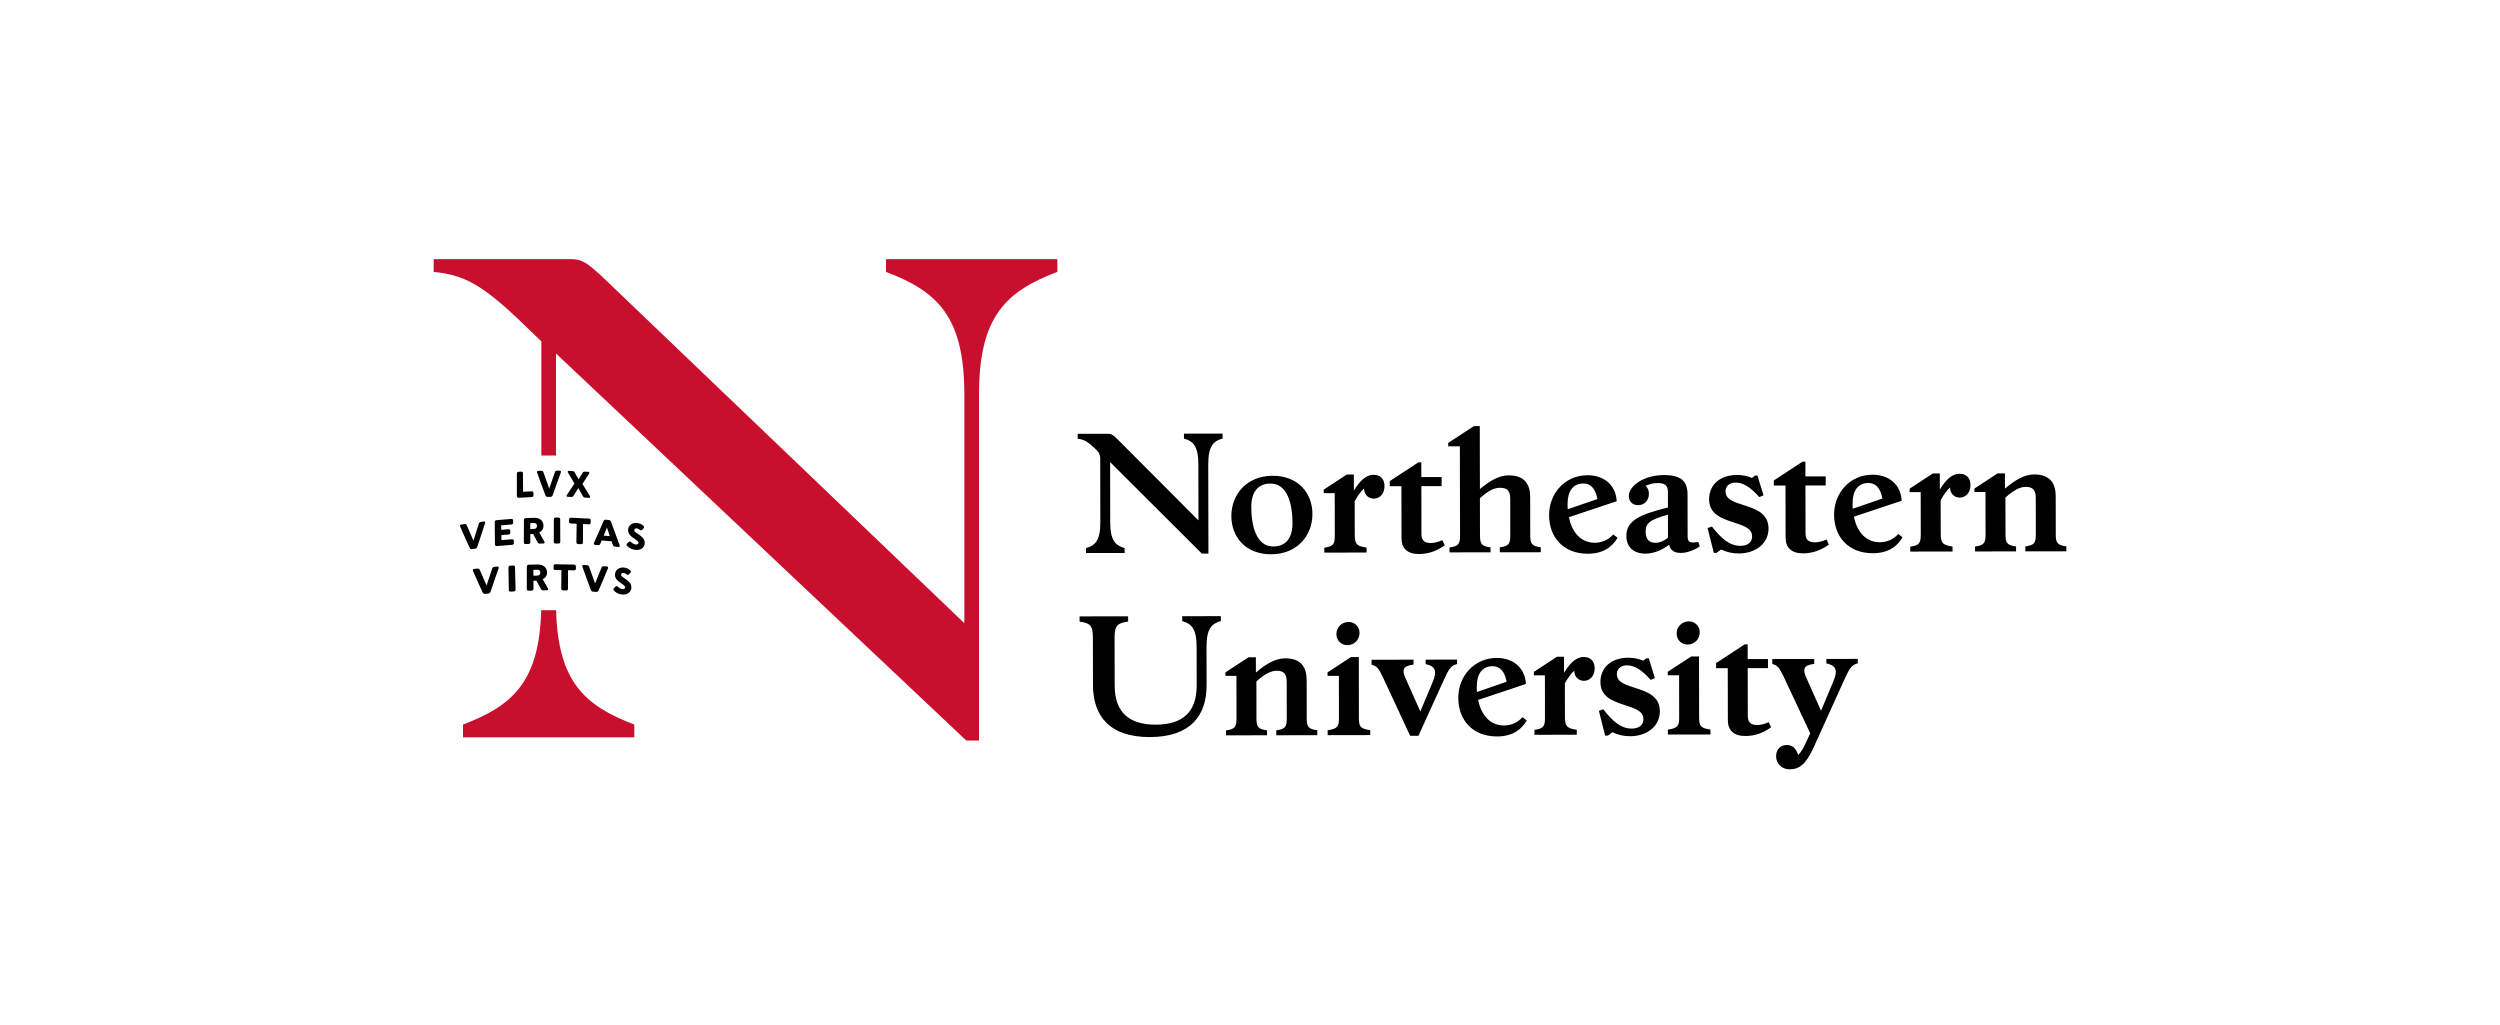
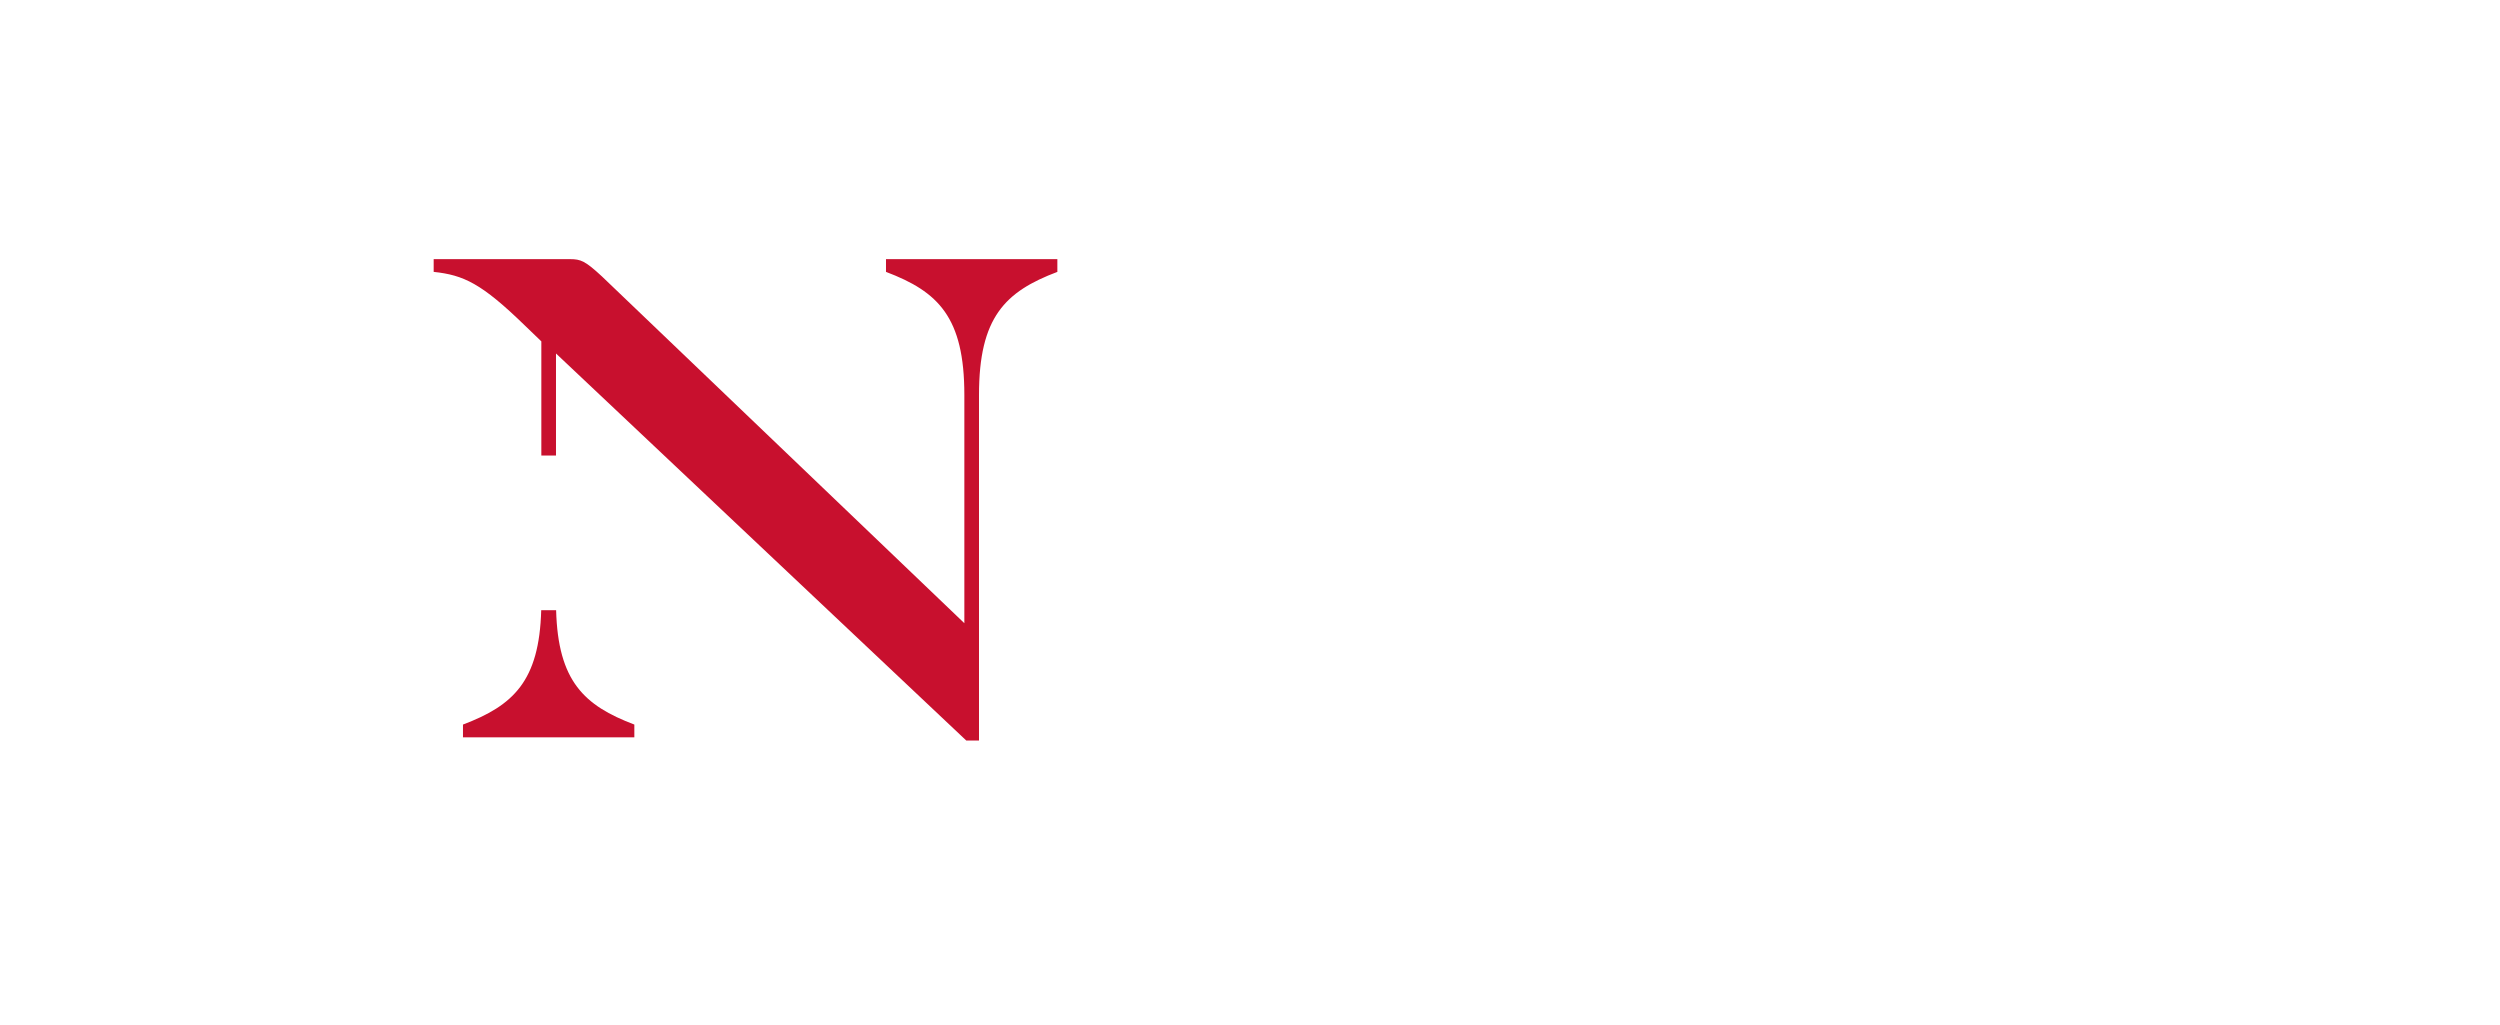
<svg xmlns="http://www.w3.org/2000/svg" width="305" height="125" viewBox="0 0 305 125" fill="none">
  <path d="M52.908 31.612V33.169C56.562 33.558 58.737 34.569 64.023 39.702L66.043 41.647V55.576H67.831V43.125L117.884 90.343H119.438V48.183C119.438 38.693 122.625 35.581 128.998 33.17V31.614H108.091V33.17C114.464 35.581 117.651 38.693 117.651 48.183V76.03L73.427 33.715C71.406 31.847 70.863 31.614 69.541 31.614L52.908 31.612ZM66.028 74.441C65.793 83.108 62.613 86.077 56.483 88.396V89.952H77.39V88.396C71.261 86.077 68.081 83.108 67.847 74.441H66.028Z" fill="#C8102E" />
-   <path d="M180.534 51.987L179.813 51.989L176.684 54.031V54.457L178.104 54.454L178.125 65.295C178.126 66.362 177.952 66.633 176.842 66.79V67.391L181.845 67.382V66.781C180.736 66.629 180.56 66.357 180.558 65.29L180.549 60.792C181.483 59.937 182.202 59.509 183.02 59.508C183.974 59.506 184.248 59.99 184.25 60.862L184.256 65.284C184.259 66.351 184.083 66.622 182.974 66.779L182.977 67.38L187.978 67.372L187.976 66.771C186.867 66.618 186.693 66.346 186.69 65.279L186.682 60.645C186.679 59.093 186.016 57.989 184.049 57.993C182.862 57.995 181.694 58.695 180.548 59.667L180.534 51.987ZM149.153 52.896L144.442 52.904L144.443 53.505C145.553 53.814 146.196 54.394 146.201 56.663L146.213 63.489L136.266 53.52C135.72 52.978 135.505 52.92 135.155 52.921L131.476 52.927L131.477 53.529C132.275 53.604 132.743 53.914 133.659 54.785C133.952 55.056 134.225 55.385 134.226 55.928L134.24 63.705C134.244 65.974 133.602 66.556 132.493 66.868L132.494 67.47L137.206 67.462L137.204 66.861C136.094 66.552 135.451 65.972 135.447 63.703L135.434 56.372L146.629 67.541L147.427 67.54L147.407 56.662C147.403 54.393 148.045 53.81 149.154 53.497L149.153 52.896ZM220.26 56.319L219.91 56.32L216.408 58.615V59.235L217.831 59.233L217.842 65.574C217.845 66.834 218.565 67.511 219.987 67.509C221.097 67.507 222.186 67.136 223.12 66.437L222.826 65.817C222.301 66.051 221.833 66.168 221.425 66.168C220.51 66.17 220.275 65.705 220.275 65.065L220.264 59.228L222.737 59.224L222.734 58.119L220.261 58.123L220.26 56.319ZM173.4 56.402L173.05 56.403L169.55 58.696L169.552 59.317L170.973 59.315L170.984 65.656C170.985 66.917 171.707 67.594 173.13 67.592C174.239 67.59 175.328 67.22 176.262 66.52L175.968 65.9C175.443 66.133 174.977 66.251 174.567 66.251C173.652 66.253 173.417 65.788 173.416 65.148L173.407 59.311L175.879 59.306L175.878 58.201L173.405 58.205L173.4 56.402ZM68.286 57.418C68.16 57.419 68.098 57.419 67.972 57.42C67.81 57.421 67.741 57.472 67.687 57.635C67.42 58.423 67.284 58.817 67.005 59.605C66.719 58.821 66.58 58.429 66.308 57.645C66.252 57.482 66.184 57.434 66.021 57.435C65.879 57.436 65.808 57.436 65.665 57.437C65.553 57.438 65.483 57.538 65.525 57.651C65.915 58.755 66.117 59.307 66.533 60.411C66.595 60.573 66.665 60.623 66.834 60.621C66.952 60.62 67.01 60.62 67.128 60.619C67.297 60.618 67.368 60.568 67.429 60.404C67.841 59.294 68.04 58.74 68.427 57.63C68.467 57.517 68.397 57.417 68.286 57.418ZM69.384 57.445C69.29 57.441 69.231 57.542 69.281 57.63C69.596 58.177 69.755 58.45 70.079 58.996C69.71 59.563 69.523 59.846 69.141 60.413C69.086 60.496 69.141 60.603 69.239 60.608C69.402 60.616 69.484 60.619 69.648 60.627C69.83 60.636 69.894 60.603 69.989 60.449C70.216 60.089 70.329 59.909 70.551 59.548C70.769 59.93 70.878 60.121 71.099 60.503C71.192 60.666 71.255 60.705 71.438 60.714C71.616 60.722 71.705 60.726 71.883 60.735C71.981 60.74 72.038 60.638 71.984 60.55C71.61 59.947 71.425 59.647 71.062 59.044C71.395 58.531 71.559 58.274 71.882 57.76C71.933 57.676 71.876 57.569 71.781 57.564C71.621 57.556 71.541 57.553 71.381 57.544C71.205 57.536 71.145 57.569 71.054 57.723C70.872 58.029 70.78 58.182 70.594 58.487C70.41 58.163 70.318 58.001 70.137 57.677C70.048 57.515 69.989 57.475 69.813 57.466C69.641 57.458 69.555 57.454 69.384 57.445ZM63.584 57.542C63.46 57.549 63.398 57.553 63.274 57.56C63.133 57.567 63.059 57.648 63.059 57.797C63.057 58.882 63.057 59.425 63.058 60.511C63.058 60.66 63.134 60.733 63.281 60.726C63.915 60.692 64.232 60.676 64.866 60.642C65.013 60.635 65.087 60.554 65.084 60.405C65.081 60.305 65.08 60.255 65.078 60.156C65.074 60.007 64.998 59.933 64.852 59.941C64.439 59.963 64.232 59.974 63.818 59.996C63.81 59.1 63.807 58.653 63.801 57.757C63.8 57.608 63.726 57.535 63.584 57.542ZM244.599 57.75L243.704 57.752L240.885 59.599V60.026L242.228 60.024L242.237 65.181C242.24 66.249 242.064 66.52 240.955 66.677L240.956 67.278L245.959 67.27V66.668C244.848 66.515 244.672 66.244 244.671 65.178L244.663 60.698C245.635 59.823 246.432 59.395 247.134 59.394C248.088 59.392 248.36 59.877 248.362 60.749L248.37 65.171C248.371 66.237 248.197 66.509 247.087 66.666L247.089 67.267L252.092 67.259V66.657C250.981 66.504 250.806 66.233 250.803 65.166L250.796 60.532C250.792 58.98 250.128 57.877 248.163 57.88C246.955 57.882 245.769 58.621 244.602 59.612L244.599 57.75ZM236.657 57.764L235.801 57.766L232.981 59.613V60.04L234.324 60.037L234.333 65.196C234.335 66.262 234.161 66.534 233.051 66.692L233.053 67.293L238.211 67.283L238.21 66.682C236.945 66.49 236.769 66.22 236.767 65.017L236.759 61.022C237.148 60.323 237.517 59.819 237.906 59.469C237.906 60.225 238.434 60.709 239.095 60.708C239.756 60.707 240.399 60.182 240.396 59.173C240.396 58.32 239.907 57.797 239.052 57.799C238.098 57.801 237.358 58.597 236.66 59.723L236.657 57.764ZM165.168 57.89L164.311 57.891L161.491 59.739L161.493 60.165L162.836 60.163L162.845 65.322C162.847 66.389 162.671 66.66 161.563 66.817L161.564 67.418L166.723 67.41L166.721 66.808C165.456 66.617 165.28 66.346 165.279 65.143L165.271 61.148C165.66 60.449 166.027 59.945 166.418 59.595C166.418 60.351 166.944 60.834 167.607 60.834C168.268 60.832 168.911 60.308 168.908 59.299C168.908 58.446 168.419 57.923 167.563 57.925C166.609 57.927 165.87 58.723 165.172 59.849L165.168 57.89ZM228.44 57.915C225.734 57.919 223.753 60.095 223.758 62.79C223.763 65.466 225.479 67.5 228.496 67.494C230.347 67.491 231.455 66.675 232.114 65.549L231.588 65.143C231.064 65.745 230.266 66.153 229.351 66.155C227.561 66.158 226.545 64.803 226.172 63.038L232.01 61.089C231.889 59.033 230.368 57.911 228.44 57.915ZM211.913 57.944C209.849 57.948 208.508 59.132 208.511 60.916C208.514 62.72 210.014 63.241 211.416 63.704C212.8 64.167 213.754 64.437 213.757 65.465C213.757 66.105 213.271 66.59 212.338 66.592C211.032 66.594 210.038 65.743 208.847 64.232L208.323 64.427L209.087 67.451L209.418 67.45L209.982 67.042C210.624 67.352 211.345 67.525 212.143 67.523C214.129 67.52 215.763 66.354 215.759 64.472C215.756 62.669 214.256 62.109 212.853 61.665C211.469 61.222 210.515 60.932 210.514 59.924C210.514 59.381 210.922 58.876 211.72 58.875C212.713 58.873 213.59 59.472 214.642 60.654L215.148 60.42L214.406 58.017H214.093L213.744 58.309C213.198 58.078 212.574 57.943 211.913 57.944ZM202.996 57.959C200.523 57.964 198.715 59.285 198.717 60.527C198.718 61.128 199.128 61.631 199.829 61.63C200.626 61.629 201.015 61.105 201.132 60.581C201.247 59.979 201.051 59.534 200.758 59.282C201.246 59.048 201.731 58.931 202.238 58.931C203.076 58.929 203.485 59.219 203.486 59.975L203.489 61.915C200.007 62.774 198.412 63.533 198.415 65.375C198.417 66.791 199.333 67.545 200.774 67.543C201.689 67.541 202.739 67.152 203.634 66.452C203.771 67.092 204.219 67.46 205.056 67.458C205.894 67.456 206.788 67.067 207.372 66.659L207.196 66.116C206.242 66.292 205.892 66.157 205.891 65.517L205.881 60.34C205.878 58.789 205.197 57.956 202.996 57.959ZM193.67 57.976C190.964 57.981 188.983 60.156 188.988 62.852C188.993 65.528 190.709 67.561 193.726 67.556C195.577 67.552 196.685 66.736 197.344 65.61L196.818 65.204C196.294 65.805 195.497 66.215 194.582 66.216C192.79 66.219 191.775 64.863 191.402 63.099L197.24 61.15C197.119 59.094 195.598 57.973 193.67 57.976ZM155.26 58.044C152.105 58.049 150.221 60.322 150.225 62.959C150.23 65.5 151.947 67.629 155.082 67.623C158.236 67.618 160.12 65.346 160.116 62.709C160.111 60.169 158.393 58.038 155.26 58.044ZM227.956 58.924C228.851 58.923 229.418 59.562 229.654 60.822L226.035 62.069C226.014 61.855 226.014 61.642 226.014 61.429C226.011 59.858 226.671 58.926 227.956 58.924ZM193.186 58.985C194.081 58.984 194.648 59.622 194.884 60.883L191.265 62.13C191.244 61.917 191.244 61.703 191.244 61.49C191.241 59.919 191.901 58.987 193.186 58.985ZM155.008 58.994C157.072 58.99 157.68 61.511 157.685 63.819C157.688 65.563 156.93 66.67 155.334 66.673C153.27 66.676 152.662 64.157 152.657 61.849C152.655 60.103 153.412 58.997 155.008 58.994ZM203.489 62.787L203.496 65.599C202.951 66.027 202.464 66.221 201.977 66.222C201.218 66.224 200.769 65.817 200.768 64.867C200.766 63.878 201.213 63.411 203.489 62.787ZM67.793 63.138C67.646 63.137 67.57 63.213 67.57 63.363C67.565 64.449 67.563 64.993 67.558 66.079C67.557 66.229 67.635 66.307 67.787 66.308C67.922 66.309 67.989 66.309 68.124 66.31C68.276 66.311 68.354 66.235 68.353 66.085C68.349 64.998 68.347 64.455 68.343 63.368C68.342 63.219 68.266 63.142 68.119 63.141L67.793 63.138ZM69.656 63.164C69.51 63.157 69.431 63.23 69.428 63.379C69.426 63.479 69.425 63.529 69.422 63.629C69.419 63.777 69.494 63.858 69.642 63.865C69.926 63.878 70.068 63.885 70.352 63.898C70.34 64.794 70.334 65.242 70.32 66.137C70.318 66.287 70.395 66.367 70.547 66.374C70.681 66.38 70.749 66.382 70.884 66.388C71.037 66.396 71.115 66.323 71.116 66.173C71.123 65.278 71.126 64.83 71.13 63.934C71.415 63.947 71.557 63.954 71.842 63.966C71.99 63.974 72.067 63.901 72.066 63.752C72.065 63.652 72.065 63.602 72.065 63.503C72.064 63.354 71.987 63.273 71.839 63.266C70.965 63.225 70.529 63.205 69.656 63.164ZM65.18 63.172C64.766 63.185 64.559 63.192 64.144 63.205C63.997 63.21 63.921 63.29 63.92 63.439C63.915 64.526 63.912 65.069 63.909 66.156C63.909 66.306 63.987 66.38 64.14 66.375C64.273 66.371 64.339 66.369 64.472 66.365C64.624 66.36 64.703 66.28 64.702 66.131C64.7 65.744 64.699 65.549 64.697 65.162L65.052 65.15C65.254 65.541 65.357 65.736 65.563 66.127C65.648 66.287 65.714 66.326 65.898 66.32L66.304 66.307C66.415 66.303 66.477 66.198 66.424 66.104C66.167 65.648 66.04 65.42 65.788 64.964C66.123 64.8 66.31 64.499 66.303 64.123C66.29 63.534 65.854 63.15 65.18 63.172ZM62.372 63.31C61.657 63.37 61.299 63.4 60.581 63.46C60.433 63.473 60.358 63.556 60.358 63.704C60.367 64.788 60.373 65.329 60.386 66.412C60.388 66.561 60.468 66.632 60.621 66.619C61.363 66.559 61.732 66.529 62.472 66.469C62.624 66.456 62.7 66.373 62.695 66.224C62.692 66.134 62.69 66.089 62.687 65.999C62.682 65.85 62.601 65.779 62.449 65.791C61.941 65.833 61.686 65.854 61.177 65.896C61.172 65.652 61.169 65.53 61.165 65.286C61.514 65.258 61.688 65.243 62.036 65.214C62.188 65.203 62.263 65.119 62.258 64.97C62.256 64.891 62.255 64.851 62.252 64.772C62.248 64.623 62.169 64.553 62.019 64.565C61.673 64.594 61.5 64.608 61.153 64.637C61.149 64.418 61.147 64.309 61.144 64.091C61.644 64.049 61.894 64.028 62.393 63.986C62.542 63.974 62.615 63.891 62.61 63.742C62.607 63.652 62.606 63.607 62.603 63.516C62.599 63.367 62.52 63.298 62.372 63.31ZM73.933 63.407C73.762 63.391 73.689 63.434 73.623 63.59C73.17 64.653 72.937 65.185 72.454 66.249C72.404 66.358 72.473 66.463 72.593 66.474C72.729 66.487 72.796 66.493 72.931 66.505C73.107 66.521 73.183 66.478 73.248 66.321C73.312 66.167 73.345 66.09 73.408 65.937C73.891 65.981 74.132 66.003 74.616 66.046C74.672 66.211 74.701 66.292 74.757 66.457C74.815 66.625 74.888 66.681 75.065 66.697C75.219 66.711 75.296 66.717 75.45 66.731C75.572 66.742 75.646 66.65 75.601 66.533C75.172 65.39 74.963 64.819 74.553 63.677C74.492 63.509 74.422 63.452 74.251 63.436C74.124 63.425 74.06 63.418 73.933 63.407ZM59.033 63.617C58.902 63.635 58.836 63.645 58.704 63.663C58.534 63.686 58.464 63.745 58.411 63.914C58.154 64.733 58.025 65.142 57.76 65.96C57.433 65.221 57.272 64.851 56.96 64.112C56.897 63.959 56.824 63.919 56.653 63.942C56.502 63.963 56.426 63.973 56.276 63.994C56.158 64.009 56.087 64.118 56.135 64.224C56.582 65.263 56.814 65.782 57.293 66.821C57.364 66.974 57.441 67.013 57.618 66.99L57.926 66.948C58.103 66.925 58.175 66.866 58.233 66.696C58.623 65.541 58.814 64.963 59.187 63.808C59.226 63.69 59.15 63.601 59.033 63.617ZM77.709 63.804C77.107 63.743 76.653 64.108 76.625 64.635C76.607 64.972 76.773 65.27 77.1 65.507C77.223 65.599 77.584 65.851 77.707 65.943C77.836 66.037 77.902 66.121 77.897 66.229C77.89 66.368 77.752 66.45 77.555 66.43C77.38 66.412 77.209 66.326 77.002 66.143C76.888 66.041 76.788 66.031 76.686 66.135C76.653 66.164 76.557 66.26 76.525 66.29C76.418 66.397 76.416 66.506 76.53 66.621C76.761 66.857 77.093 67.044 77.526 67.087C78.151 67.15 78.635 66.832 78.66 66.251C78.674 65.932 78.508 65.63 78.175 65.388C78.052 65.297 77.691 65.044 77.568 64.952C77.427 64.852 77.376 64.778 77.382 64.662C77.388 64.536 77.497 64.443 77.678 64.462C77.792 64.472 77.917 64.53 78.05 64.635C78.169 64.728 78.273 64.733 78.37 64.621C78.397 64.59 78.481 64.494 78.509 64.464C78.6 64.365 78.605 64.243 78.513 64.156C78.294 63.953 77.999 63.833 77.709 63.804ZM65.168 63.811C65.366 63.804 65.511 63.945 65.514 64.162C65.517 64.37 65.374 64.52 65.174 64.526C64.982 64.533 64.886 64.536 64.694 64.541C64.693 64.255 64.692 64.112 64.691 63.826C64.882 63.82 64.978 63.817 65.168 63.811ZM74.049 64.358C74.189 64.779 74.259 64.99 74.402 65.412C74.101 65.385 73.951 65.371 73.651 65.343C73.812 64.949 73.891 64.752 74.049 64.358ZM67.77 68.841C67.618 68.838 67.538 68.913 67.535 69.063C67.534 69.162 67.533 69.212 67.531 69.312C67.528 69.461 67.606 69.54 67.759 69.542L68.494 69.556C68.487 70.452 68.483 70.901 68.475 71.797C68.474 71.947 68.554 72.025 68.712 72.028C68.851 72.031 68.921 72.031 69.06 72.034C69.217 72.037 69.298 71.962 69.298 71.811C69.299 70.915 69.299 70.467 69.298 69.57L70.032 69.583C70.185 69.586 70.264 69.51 70.262 69.361C70.261 69.261 70.261 69.212 70.26 69.112C70.259 68.962 70.178 68.884 70.026 68.881C69.123 68.865 68.672 68.857 67.77 68.841ZM65.58 68.868C65.151 68.878 64.937 68.884 64.509 68.894C64.356 68.898 64.277 68.977 64.276 69.126C64.272 70.213 64.269 70.757 64.266 71.844C64.266 71.994 64.347 72.069 64.504 72.065C64.642 72.061 64.71 72.06 64.847 72.056C65.005 72.052 65.085 71.974 65.085 71.824L65.08 70.855C65.227 70.852 65.3 70.849 65.447 70.846C65.656 71.237 65.761 71.433 65.974 71.825C66.061 71.986 66.129 72.025 66.32 72.021C66.487 72.017 66.572 72.015 66.739 72.011C66.853 72.008 66.918 71.902 66.863 71.808C66.598 71.35 66.467 71.123 66.207 70.665C66.553 70.502 66.747 70.203 66.74 69.827C66.727 69.239 66.277 68.85 65.58 68.868ZM71.197 68.923C71.077 68.915 71 69.01 71.043 69.126C71.444 70.258 71.65 70.823 72.072 71.956C72.135 72.123 72.209 72.177 72.391 72.188C72.517 72.196 72.58 72.201 72.707 72.209C72.888 72.22 72.966 72.175 73.036 72.016C73.505 70.94 73.734 70.403 74.176 69.326C74.222 69.216 74.148 69.112 74.027 69.105C73.891 69.096 73.824 69.091 73.689 69.083C73.512 69.071 73.437 69.116 73.375 69.275C73.071 70.04 72.916 70.423 72.598 71.189C72.308 70.385 72.166 69.984 71.886 69.18C71.83 69.013 71.757 68.959 71.581 68.947L71.197 68.923ZM62.595 68.99C62.46 68.998 62.393 69.003 62.257 69.011C62.105 69.02 62.026 69.102 62.029 69.251C62.045 70.337 62.055 70.88 62.076 71.965C62.079 72.114 62.162 72.186 62.319 72.177C62.459 72.168 62.529 72.165 62.669 72.156C62.826 72.147 62.905 72.065 62.9 71.916C62.871 70.83 62.858 70.287 62.832 69.202C62.828 69.052 62.748 68.98 62.595 68.99ZM60.68 69.117C60.545 69.131 60.477 69.138 60.342 69.152C60.165 69.169 60.093 69.227 60.039 69.395C59.772 70.207 59.637 70.613 59.362 71.425C59.027 70.674 58.863 70.298 58.543 69.547C58.479 69.391 58.403 69.349 58.226 69.368C58.072 69.384 57.995 69.391 57.84 69.407C57.718 69.42 57.645 69.526 57.694 69.634C58.153 70.69 58.39 71.217 58.879 72.273C58.952 72.428 59.031 72.47 59.213 72.452C59.34 72.439 59.403 72.433 59.529 72.42C59.711 72.403 59.785 72.346 59.846 72.177C60.252 71.031 60.45 70.459 60.838 69.313C60.879 69.196 60.801 69.105 60.68 69.117ZM76.106 69.239C75.51 69.184 75.057 69.555 75.026 70.082C75.005 70.421 75.169 70.716 75.491 70.95C75.618 71.038 75.962 71.293 76.089 71.381C76.216 71.474 76.28 71.557 76.274 71.665C76.266 71.804 76.129 71.888 75.934 71.87C75.762 71.854 75.593 71.771 75.39 71.589C75.278 71.488 75.178 71.479 75.076 71.583C75.043 71.614 74.949 71.709 74.916 71.741C74.809 71.849 74.806 71.958 74.918 72.073C75.146 72.306 75.474 72.49 75.901 72.529C76.521 72.585 77 72.261 77.03 71.68C77.046 71.359 76.883 71.059 76.556 70.821C76.428 70.733 76.084 70.478 75.958 70.39C75.818 70.291 75.768 70.219 75.775 70.102C75.781 69.975 75.891 69.881 76.07 69.897C76.183 69.907 76.306 69.964 76.437 70.067C76.554 70.159 76.658 70.163 76.753 70.05C76.782 70.019 76.865 69.922 76.893 69.891C76.983 69.79 76.99 69.669 76.899 69.584C76.684 69.383 76.392 69.266 76.106 69.239ZM65.567 69.507C65.772 69.502 65.922 69.644 65.925 69.861C65.927 70.068 65.779 70.217 65.574 70.222C65.375 70.227 65.276 70.23 65.078 70.235C65.076 69.949 65.076 69.805 65.074 69.519C65.272 69.514 65.37 69.512 65.567 69.507ZM148.941 75.169L144.23 75.177L144.231 75.779C145.341 76.087 145.985 76.667 145.988 78.936L145.996 83.609C146.002 86.887 144.272 88.402 141.002 88.408C137.75 88.414 135.996 86.904 135.99 83.628L135.979 77.732C135.977 76.258 136.405 76.006 137.631 75.829L137.63 75.189L131.711 75.199L131.712 75.839C132.939 76.012 133.329 76.263 133.332 77.737L133.342 83.554C133.349 87.316 135.319 89.931 140.284 89.922C145.248 89.914 147.211 87.293 147.204 83.608L147.195 78.934C147.191 76.665 147.833 76.081 148.942 75.769L148.941 75.169ZM206.043 75.805C205.187 75.807 204.546 76.467 204.548 77.281C204.549 78.038 205.114 78.638 205.892 78.636C206.711 78.635 207.372 77.975 207.37 77.142C207.369 76.404 206.802 75.804 206.043 75.805ZM164.537 75.879C163.681 75.88 163.04 76.54 163.041 77.354C163.043 78.111 163.608 78.711 164.386 78.71C165.204 78.709 165.866 78.048 165.864 77.214C165.862 76.477 165.296 75.877 164.537 75.879ZM213.215 78.605L212.864 78.605L209.364 80.9L209.365 81.52L210.786 81.518L210.799 87.859C210.8 89.119 211.522 89.796 212.943 89.794C214.052 89.792 215.142 89.422 216.075 88.722L215.781 88.102C215.257 88.336 214.79 88.453 214.381 88.454C213.466 88.456 213.232 87.991 213.231 87.351L213.22 81.513L215.693 81.509L215.691 80.404L213.218 80.408L213.215 78.605ZM207.28 80.089L206.325 80.091L203.466 81.957L203.468 82.383L204.85 82.381L204.859 87.52C204.86 88.587 204.667 88.839 203.479 89.016L203.48 89.617L208.678 89.608V89.007C207.47 88.834 207.294 88.583 207.293 87.516L207.28 80.089ZM190.809 80.118L189.953 80.12L187.133 81.967V82.394L188.478 82.391L188.485 87.549C188.487 88.616 188.313 88.887 187.203 89.044L187.205 89.645L192.365 89.636L192.363 89.036C191.098 88.844 190.922 88.573 190.919 87.371L190.913 83.375C191.3 82.677 191.669 82.172 192.058 81.822C192.06 82.579 192.586 83.062 193.249 83.061C193.91 83.06 194.551 82.535 194.55 81.527C194.548 80.673 194.059 80.15 193.203 80.152C192.25 80.153 191.512 80.95 190.812 82.076L190.809 80.118ZM165.774 80.162L164.82 80.163L161.96 82.031L161.961 82.457L163.343 82.455L163.352 87.594C163.354 88.66 163.161 88.912 161.974 89.09V89.691L167.171 89.681V89.08C165.964 88.908 165.788 88.656 165.786 87.59L165.774 80.162ZM153.216 80.184L152.321 80.186L149.502 82.033V82.459L150.845 82.457L150.854 87.615C150.856 88.682 150.681 88.954 149.572 89.112L149.574 89.713L154.577 89.703L154.575 89.102C153.465 88.949 153.29 88.678 153.288 87.612L153.28 83.132C154.252 82.257 155.049 81.83 155.751 81.828C156.705 81.827 156.977 82.311 156.979 83.183L156.986 87.605C156.989 88.672 156.815 88.943 155.704 89.1L155.706 89.701L160.709 89.693L160.707 89.092C159.597 88.938 159.422 88.667 159.42 87.6L159.412 82.966C159.409 81.415 158.745 80.31 156.779 80.314C155.572 80.316 154.385 81.055 153.219 82.046L153.216 80.184ZM198.655 80.24C196.591 80.243 195.25 81.429 195.253 83.213C195.256 85.016 196.756 85.537 198.16 86.001C199.543 86.463 200.497 86.733 200.499 87.761C200.5 88.401 200.013 88.886 199.079 88.888C197.775 88.89 196.781 88.039 195.591 86.528L195.065 86.723L195.83 89.747L196.16 89.746L196.725 89.338C197.368 89.647 198.088 89.821 198.886 89.819C200.872 89.816 202.506 88.649 202.503 86.768C202.498 84.965 201 84.405 199.596 83.961C198.214 83.517 197.259 83.229 197.257 82.221C197.256 81.678 197.663 81.173 198.462 81.171C199.454 81.169 200.332 81.769 201.386 82.95L201.891 82.717L201.147 80.313L200.835 80.314L200.486 80.605C199.94 80.374 199.316 80.239 198.655 80.24ZM182.594 80.268C179.888 80.273 177.907 82.449 177.911 85.144C177.916 87.82 179.633 89.853 182.65 89.848C184.5 89.845 185.608 89.028 186.268 87.902L185.74 87.496C185.217 88.098 184.419 88.507 183.504 88.508C181.713 88.512 180.699 87.156 180.327 85.391L186.164 83.442C186.042 81.387 184.522 80.265 182.594 80.268ZM226.651 80.384L222.815 80.391L222.816 80.934C224.083 81.204 224.22 81.844 223.638 83.202L222.166 86.714L220.328 82.587C219.936 81.676 219.994 81.152 221.338 80.995L221.337 80.394L216.215 80.403L216.217 81.004C216.821 81.158 217.054 81.41 217.582 82.495L220.846 89.47L220.303 90.635C219.992 91.314 219.701 91.819 219.371 92.11C219.136 91.315 218.688 90.89 217.986 90.891C217.286 90.892 216.684 91.359 216.685 92.27C216.687 93.181 217.428 93.859 218.304 93.857C219.55 93.855 220.327 93.234 221.277 91.156L224.942 83.063C225.66 81.472 225.893 81.122 226.652 80.927L226.651 80.384ZM177.764 80.47L173.929 80.477V81.02C175.196 81.29 175.333 81.929 174.753 83.288L173.279 86.8L171.441 82.673C171.049 81.762 171.108 81.239 172.451 81.081L172.449 80.48L167.33 80.489L167.331 81.09C167.935 81.245 168.187 81.496 168.696 82.581L172.039 89.77L173.05 89.768L176.057 83.15C176.774 81.559 177.006 81.209 177.765 81.013L177.764 80.47ZM182.108 81.277C183.003 81.276 183.57 81.915 183.805 83.175L180.187 84.422C180.166 84.209 180.165 83.996 180.165 83.782C180.162 82.212 180.823 81.28 182.108 81.277Z" fill="black" />
</svg>